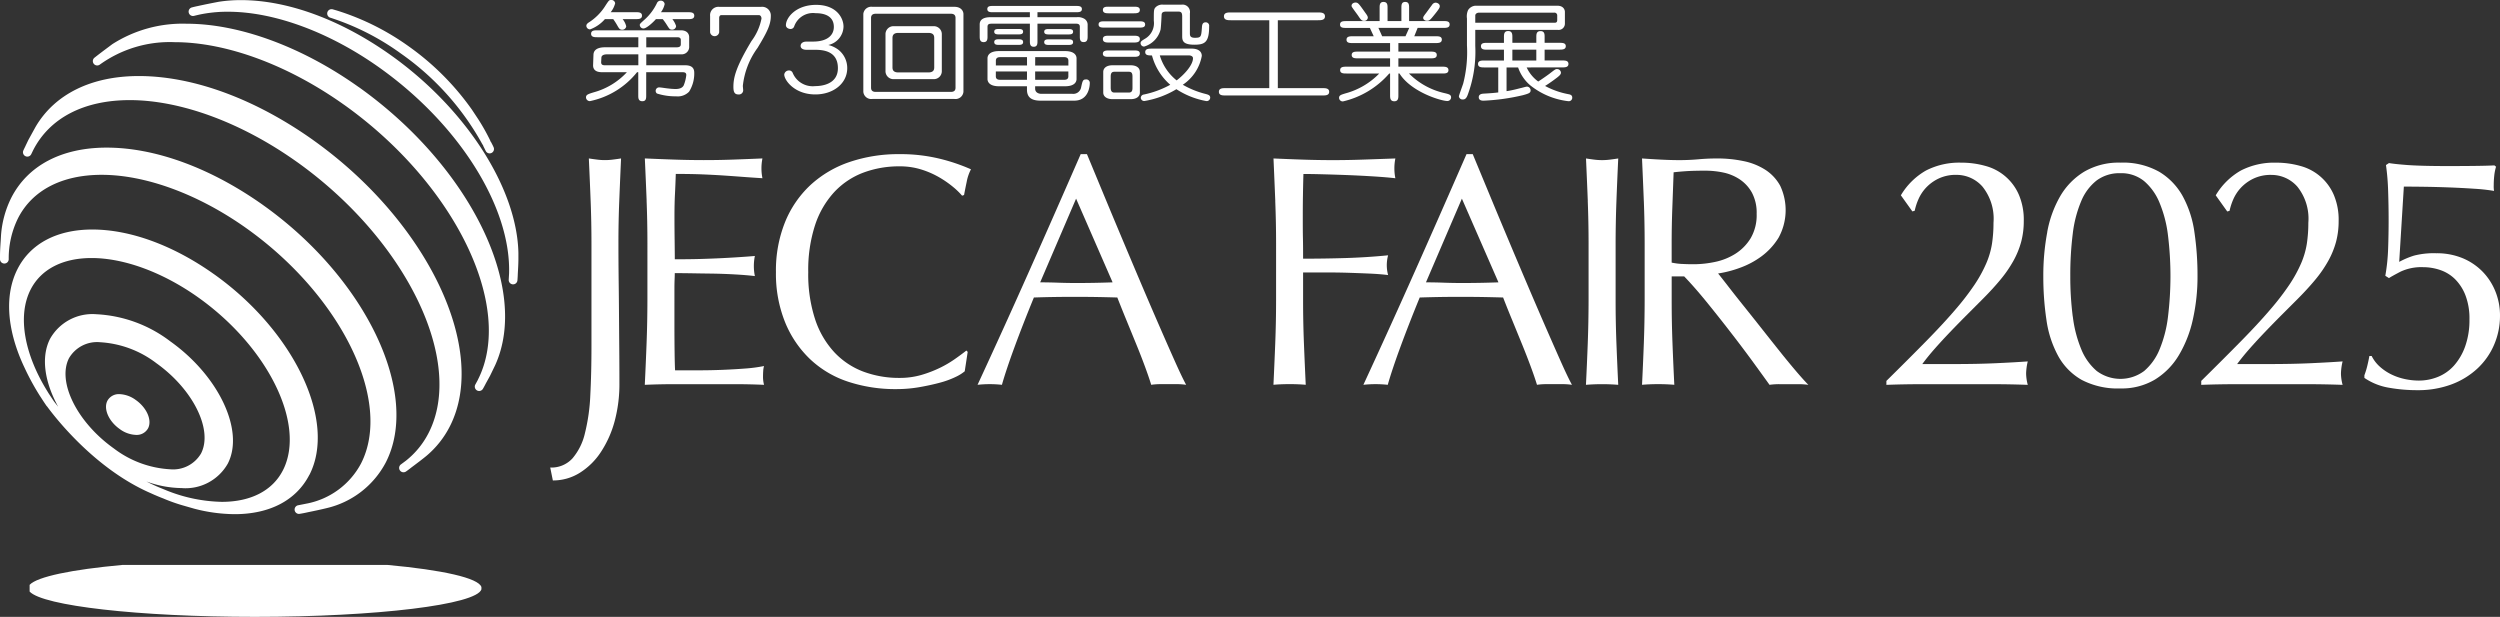
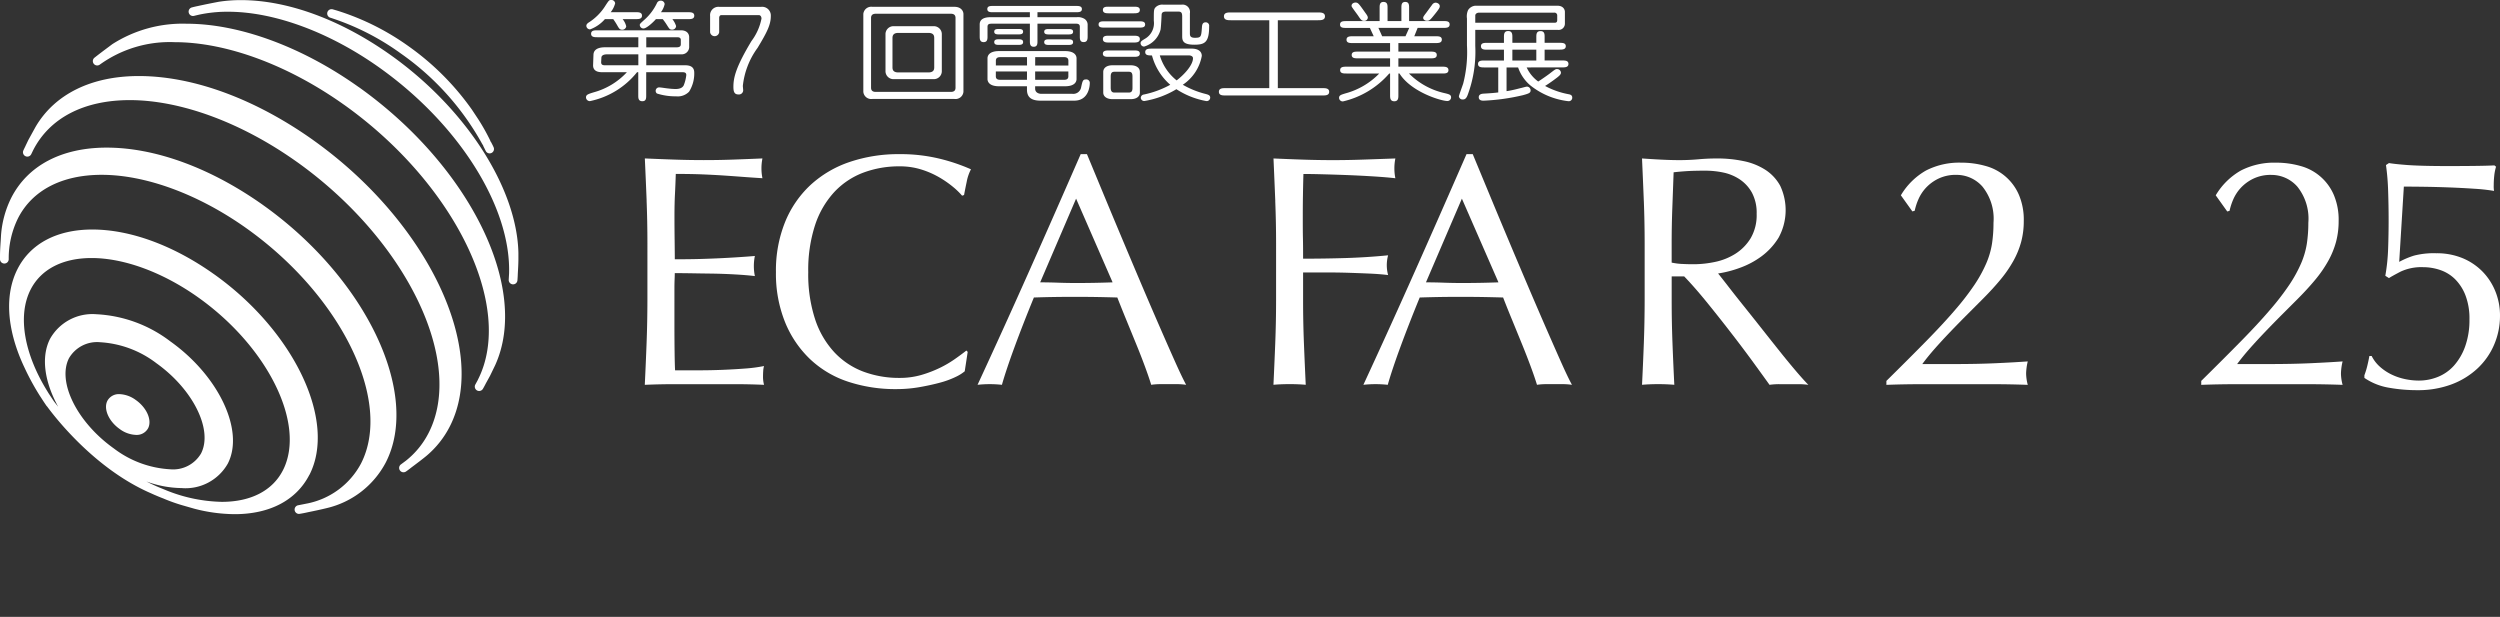
<svg xmlns="http://www.w3.org/2000/svg" width="244.664" height="60.37" viewBox="0 0 244.664 60.37">
  <rect x="0" y="0" width="244.664" height="60.37" fill="#333333" stroke="none" />
  <defs>
    <clipPath id="clip-path">
      <rect id="長方形_3502" data-name="長方形 3502" width="244.664" height="60.37" fill="none" />
    </clipPath>
  </defs>
  <g id="ロゴ" transform="translate(-7 11)">
    <g id="グループ_13716" data-name="グループ 13716" transform="translate(7 -11)" clip-path="url(#clip-path)">
      <path id="パス_20395" data-name="パス 20395" d="M405.072,36.671a7.733,7.733,0,0,1,2.223-.242,6.585,6.585,0,0,1,2.58.486,5.871,5.871,0,0,1,1.963,1.331,5.948,5.948,0,0,1,1.249,1.947,6.276,6.276,0,0,1,.439,2.337,7.134,7.134,0,0,1-.584,2.87,6.857,6.857,0,0,1-1.655,2.337,7.642,7.642,0,0,1-2.547,1.541,9.341,9.341,0,0,1-3.293.552,15.794,15.794,0,0,1-2.807-.243,6.051,6.051,0,0,1-2.385-.957v-.26a7.738,7.738,0,0,0,.292-.957q.129-.535.194-.925h.227a3.5,3.5,0,0,0,.795,1.039,4.92,4.92,0,0,0,1.135.763,5.715,5.715,0,0,0,1.331.454,6.574,6.574,0,0,0,1.346.146,4.958,4.958,0,0,0,1.866-.357,4.253,4.253,0,0,0,1.574-1.1,5.7,5.7,0,0,0,1.1-1.882,7.64,7.64,0,0,0,.421-2.661,6.293,6.293,0,0,0-.389-2.337,4.542,4.542,0,0,0-1.022-1.59,3.812,3.812,0,0,0-1.445-.891A5.2,5.2,0,0,0,406,37.792a4.79,4.79,0,0,0-2.206.438q-.845.439-1.135.632l-.357-.227a18.8,18.8,0,0,0,.276-2.677q.049-1.41.048-2.807,0-1.362-.048-2.806a23.18,23.18,0,0,0-.211-2.548l.293-.194c.367.065.972.129,1.817.194q1.427.1,3.958.1,1.558,0,2.759-.017c.8-.01,1.394-.028,1.784-.049l.162.129a4.56,4.56,0,0,0-.178.893,8.846,8.846,0,0,0-.05.925,2.527,2.527,0,0,0,.033.551,17.839,17.839,0,0,0-1.9-.21q-1.185-.082-2.482-.131t-2.5-.065q-1.2-.016-1.947-.016l-.454,7.366a8.062,8.062,0,0,1,1.411-.6" transform="translate(-168.862 -11.645)" fill="#fff" />
      <path id="パス_20396" data-name="パス 20396" d="M13.294,39.158a2.869,2.869,0,0,0-1.6-.578,1.27,1.27,0,0,0-1.185.652c-.4.783.126,2,1.2,2.759a2.85,2.85,0,0,0,1.6.579,1.265,1.265,0,0,0,1.186-.652c.4-.784-.124-2-1.2-2.76M32.326,1.74A24.616,24.616,0,0,1,39.2,5.223a.168.168,0,0,1,.016.012A26.323,26.323,0,0,1,47.2,14.113a.4.4,0,0,0,.073.1.514.514,0,0,0,.036.112l.034.066c.065.128.127.258.19.384a.426.426,0,0,0,.771-.364l-.09-.193-.14-.271a.4.4,0,0,0-.078-.109.452.452,0,0,0-.041-.12,19.991,19.991,0,0,0-1.123-2l-.658-.995a25.917,25.917,0,0,0-6.215-6.208A24.812,24.812,0,0,0,35.985,2.2l-.377-.171c-.005,0-.057-.024-.063-.027a24.305,24.305,0,0,0-2.6-.971L32.569.923a.462.462,0,0,0-.119-.017.426.426,0,0,0-.125.834M30.282,46.481c2.692-5.253-1.488-14.057-9.319-19.627a.2.2,0,0,0-.019-.012c-3.968-2.82-8.2-4.372-11.909-4.372-3.445,0-6.044,1.368-7.314,3.854s-1.076,5.81.549,9.389l.254.541a24.357,24.357,0,0,0,1.383,2.5L4,38.893H4c.182.288.371.573.569.858.01.012.025.017.035.029.745,1.02,4.652,6.107,10.146,8.492l.274.124h0l.117.052.053.021,0,0c.283.124.567.239.846.345,0,0,.005,0,.008.006a17.234,17.234,0,0,0,1.736.62l1.23.352a15.869,15.869,0,0,0,3.949.535c3.445,0,6.041-1.368,7.313-3.85M6.758,35.053A3.174,3.174,0,0,1,9.79,33.5a10.019,10.019,0,0,1,5.478,2.025.142.142,0,0,0,.02.017c3.605,2.563,5.574,6.53,4.387,8.845a3.17,3.17,0,0,1-3.031,1.548,10.01,10.01,0,0,1-5.5-2.038c-3.606-2.562-5.573-6.53-4.387-8.845M27.682,46.043c-1.018,1.984-3.136,3.077-5.966,3.079a15.273,15.273,0,0,1-5.337-1.085l0,0-.837-.341-.158-.07-.009,0L15.1,47.5c-.26-.113-.515-.241-.769-.371a10.368,10.368,0,0,0,3.436.645,4.75,4.75,0,0,0,4.529-2.4c1.645-3.209-.868-8.561-5.606-11.942l-.024-.017a12.972,12.972,0,0,0-7.236-2.654,4.749,4.749,0,0,0-4.528,2.4c-.917,1.79-.538,4.247.794,6.655-.275-.339-.425-.539-.425-.539l-.553-.835,0-.008C2.338,34.652,1.7,30.881,3,28.341c1.017-1.986,3.135-3.08,5.966-3.08,3.188,0,6.993,1.407,10.442,3.861,6.848,4.868,10.56,12.46,8.276,16.921M50.734,24.77C50.6,18.405,45.585,10.626,38.251,5.41l-.02-.014C33.347,1.93,28.145.019,23.584.019A14.08,14.08,0,0,0,21.4.183C20.789.3,20.027.451,19.352.6h0c-.193.04-.384.084-.571.134a.426.426,0,0,0,.109.839.479.479,0,0,0,.1-.013c.166-.04.351-.084.539-.127h0a13.385,13.385,0,0,1,2.78-.277c4.526,0,9.925,1.993,14.819,5.467l.009.008c7.774,5.526,12.871,13.617,12.684,20.136v.01l-.014.235-.021.376a.429.429,0,0,0,.4.448h.029a.424.424,0,0,0,.423-.39c.02-.217.03-.434.038-.656v-.01c.028-.459.054-.948.058-1.357ZM25.765,20.089c-5.111-3.632-10.553-5.635-15.326-5.635-4.4,0-7.711,1.742-9.331,4.9A9.816,9.816,0,0,0,.1,23.041l-.031.531C.036,24.066,0,24.608,0,25.051l0,.322a.426.426,0,0,0,.853,0,8.878,8.878,0,0,1,.917-4.021c1.4-2.731,4.3-4.235,8.18-4.235,4.328,0,9.494,1.908,14.172,5.236,9.3,6.612,14.325,16.937,11.208,23.018a7.647,7.647,0,0,1-5.319,3.921h-.006l-.258.052-.575.113a.427.427,0,0,0,.082.845.45.45,0,0,0,.066-.006c.3-.046.587-.106.875-.171.528-.107,1.205-.248,1.76-.386a8.8,8.8,0,0,0,5.8-4.472c3.447-6.729-1.932-18.022-11.992-25.177M35.108,8.533c-.008,0-.014-.01-.021-.015C29.556,4.586,23.422,2.33,18.259,2.33a12.759,12.759,0,0,0-7.267,2l-.364.272c-.448.334-.952.711-1.381,1.052a.427.427,0,0,0,.267.761.438.438,0,0,0,.263-.091,11.716,11.716,0,0,1,7.309-2.189c5.065,0,11.106,2.231,16.574,6.118l.019.012c10.853,7.727,16.72,19.8,13.084,26.918a.013.013,0,0,1,0,.009l-.245.45a.427.427,0,0,0,.373.631.433.433,0,0,0,.371-.212c.087-.153.174-.309.254-.467l0-.005.446-.811.5-1.034c3.41-7.5-2.452-19.452-13.349-27.212m-4.453,5.192C24.962,9.677,18.9,7.45,13.586,7.45c-4.637,0-8.225,1.764-10.107,4.976l-.7,1.272-.3.626,0,.009c-.067.131-.133.265-.192.4a.424.424,0,0,0,.207.561.407.407,0,0,0,.183.042.426.426,0,0,0,.382-.242l.19-.392C4.865,11.545,8.224,9.806,12.7,9.806c4.987,0,10.939,2.2,16.325,6.026l.009.005c10.713,7.62,16.505,19.532,12.907,26.55a8.207,8.207,0,0,1-2.192,2.689l-.007.006-.227.169-.284.211a.427.427,0,0,0,.259.767.453.453,0,0,0,.243-.075c.177-.125.351-.254.519-.39.528-.394,1.078-.807,1.509-1.165a9.237,9.237,0,0,0,2.256-2.849c3.834-7.486-2.159-20.059-13.364-28.028" transform="translate(0 -0.008)" fill="#fff" />
-       <path id="パス_20397" data-name="パス 20397" d="M14.072,95.638c-4.916.449-8.318,1.146-9.058,1.946v.658c1.289,1.395,10.666,2.476,22.04,2.476,11.962,0,21.715-1.2,22.176-2.694V97.8c-.275-.89-3.836-1.674-9.193-2.164Z" transform="translate(-2.115 -40.348)" fill="#fff" />
-       <path id="パス_20398" data-name="パス 20398" d="M95.315,56.187a5.79,5.79,0,0,0,1.226-2.456,18.548,18.548,0,0,0,.531-3.742q.114-2.164.113-4.822V35.174q0-2.128-.08-4.176t-.177-4.177q.417.065.805.112a5.915,5.915,0,0,0,1.548,0q.387-.047.8-.112-.095,2.128-.177,4.177t-.08,4.176q0,1.452.016,3c.01,1.034.022,1.652.033,3.048s.02,2.742.031,4.036.016,2.479.016,3.561a13.968,13.968,0,0,1-.467,3.72,10.372,10.372,0,0,1-1.337,3,6.778,6.778,0,0,1-2.081,2.052,4.914,4.914,0,0,1-2.629.743l-.257-1.263a2.784,2.784,0,0,0,2.16-.879" transform="translate(-39.301 -11.315)" fill="#fff" />
      <path id="パス_20399" data-name="パス 20399" d="M109.337,30.948q-.082-2.062-.177-4.128,1.451.064,2.885.113t2.885.05q1.451,0,2.87-.05t2.87-.113a4.87,4.87,0,0,0,0,1.936c-.689-.043-1.316-.086-1.887-.129s-1.172-.087-1.807-.13-1.327-.08-2.079-.112-1.655-.049-2.708-.049q-.032,1.032-.08,1.968t-.049,2.129q0,1.257.017,2.451c.009.8.016,1.4.016,1.806.945,0,1.8-.01,2.547-.032s1.441-.049,2.064-.08,1.2-.064,1.725-.1,1.026-.069,1.5-.113a5,5,0,0,0-.1,1,4.822,4.822,0,0,0,.1.968q-.842-.1-1.951-.162t-2.225-.08q-1.115-.014-2.1-.032c-.657-.01-1.176-.014-1.564-.014,0,.191-.006.4-.016.628s-.017.511-.017.854V42.72q0,1.839.017,3.032c.009.8.026,1.4.047,1.805h2.258q1.224,0,2.4-.048t2.225-.129a14.582,14.582,0,0,0,1.821-.242,2.339,2.339,0,0,0-.08.5c-.012.184-.017.349-.017.5a3.009,3.009,0,0,0,.1.838q-1.451-.063-2.885-.064h-5.852q-1.45,0-2.934.064.1-2.061.177-4.11t.08-4.175V35.141q0-2.13-.08-4.193" transform="translate(-46.053 -11.315)" fill="#fff" />
      <path id="パス_20400" data-name="パス 20400" d="M148.913,47.912a8.72,8.72,0,0,1-1.515.55q-.889.241-1.983.434a13.059,13.059,0,0,1-2.289.194,14.741,14.741,0,0,1-4.709-.725,9.932,9.932,0,0,1-3.723-2.209,10.378,10.378,0,0,1-2.451-3.628,12.659,12.659,0,0,1-.888-4.884,12.669,12.669,0,0,1,.888-4.887,10.2,10.2,0,0,1,2.481-3.63,10.716,10.716,0,0,1,3.822-2.258,14.856,14.856,0,0,1,4.9-.773,16.175,16.175,0,0,1,3.886.435,18.2,18.2,0,0,1,3.11,1.048,4.317,4.317,0,0,0-.419,1.226q-.163.773-.257,1.29l-.194.065a7.087,7.087,0,0,0-.9-.871,9.89,9.89,0,0,0-1.355-.935,8.536,8.536,0,0,0-1.741-.757,6.99,6.99,0,0,0-2.129-.308,9.959,9.959,0,0,0-3.531.613,7.523,7.523,0,0,0-2.837,1.887,8.812,8.812,0,0,0-1.886,3.226,14.134,14.134,0,0,0-.676,4.629,14.134,14.134,0,0,0,.676,4.628,8.787,8.787,0,0,0,1.886,3.222,7.526,7.526,0,0,0,2.837,1.888,9.972,9.972,0,0,0,3.531.612,7.565,7.565,0,0,0,2.145-.291,11.553,11.553,0,0,0,1.806-.693,10.5,10.5,0,0,0,1.483-.872c.441-.309.81-.583,1.112-.822l.128.131-.29,1.9a4.133,4.133,0,0,1-.919.564" transform="translate(-55.417 -11.01)" fill="#fff" />
      <path id="パス_20401" data-name="パス 20401" d="M185.9,48.669a6.187,6.187,0,0,0-.855-.064h-1.709a6.164,6.164,0,0,0-.854.064q-.226-.74-.612-1.788t-.855-2.193q-.467-1.146-.95-2.322t-.9-2.241c-.689-.02-1.386-.037-2.1-.049s-1.418-.015-2.126-.015q-1,0-1.968.015T171,40.125q-1.033,2.515-1.871,4.788t-1.257,3.756a11.115,11.115,0,0,0-2.385,0q2.611-5.641,5.094-11.22t5-11.353h.612q.775,1.87,1.678,4.047t1.838,4.4q.935,2.226,1.868,4.419t1.757,4.079q.821,1.884,1.485,3.369t1.079,2.256M171.615,38.642q.839,0,1.742.033c.6.021,1.182.032,1.741.032.6,0,1.2-.005,1.806-.016s1.2-.028,1.8-.049L175.13,30.45Z" transform="translate(-69.818 -11.01)" fill="#fff" />
      <path id="パス_20402" data-name="パス 20402" d="M215.758,31q-.082-2.048-.176-4.177,1.45.065,2.885.113t2.885.05q1.452,0,2.933-.05t3.224-.113a4.927,4.927,0,0,0,0,1.936q-.869-.1-2.095-.177t-2.5-.129q-1.275-.049-2.452-.08t-1.951-.033q-.032,1.13-.047,2.16c-.012.69-.015,1.377-.015,2.065,0,.754,0,1.447.015,2.081s.015,1.3.015,1.984q2.131,0,4.209-.064T226.8,36.3a3.672,3.672,0,0,0,0,1.933q-.806-.1-1.821-.144t-2.114-.08q-1.094-.032-2.224-.032h-2.162v2.743q0,2.125.082,4.19t.177,4.062q-.741-.064-1.582-.064t-1.578.064q.095-2,.176-4.062t.082-4.19V35.174q0-2.127-.082-4.176" transform="translate(-90.951 -11.315)" fill="#fff" />
      <path id="パス_20403" data-name="パス 20403" d="M251.206,48.669a6.2,6.2,0,0,0-.855-.064h-1.709a6.129,6.129,0,0,0-.853.064c-.152-.493-.355-1.09-.614-1.788s-.543-1.43-.854-2.193l-.949-2.322q-.487-1.176-.9-2.241c-.689-.02-1.387-.037-2.1-.049s-1.418-.015-2.128-.015q-1,0-1.966.015c-.643.012-1.3.028-1.967.049q-1.032,2.515-1.87,4.788t-1.257,3.756a11.126,11.126,0,0,0-2.386,0q2.611-5.641,5.093-11.22t5-11.353h.61q.776,1.87,1.678,4.047t1.838,4.4q.935,2.226,1.87,4.419t1.757,4.079q.823,1.884,1.484,3.369t1.081,2.256M236.922,38.642q.839,0,1.742.033c.6.021,1.183.032,1.739.032q.905,0,1.807-.016t1.807-.049l-3.579-8.192Z" transform="translate(-97.37 -11.01)" fill="#fff" />
-       <path id="パス_20404" data-name="パス 20404" d="M268.663,31q-.081-2.048-.177-4.177c.279.043.548.082.8.113a6.056,6.056,0,0,0,1.549,0c.258-.032.527-.07.806-.113q-.1,2.129-.177,4.177t-.08,4.176v5.549q0,2.125.08,4.19t.177,4.062c-.5-.043-1.022-.064-1.582-.064s-1.083.021-1.578.064q.1-2,.177-4.062t.08-4.19V35.174q0-2.127-.08-4.176" transform="translate(-113.271 -11.315)" fill="#fff" />
      <path id="パス_20405" data-name="パス 20405" d="M278.144,31q-.082-2.048-.177-4.177c.622.044,1.235.082,1.836.112s1.215.051,1.839.051,1.237-.028,1.838-.082,1.213-.082,1.838-.082a12.508,12.508,0,0,1,2.579.258,6.283,6.283,0,0,1,2.144.855,4.332,4.332,0,0,1,1.451,1.564,5.6,5.6,0,0,1-.162,5.08,6.483,6.483,0,0,1-1.692,1.838,8.252,8.252,0,0,1-2.145,1.128,10.756,10.756,0,0,1-2.08.534q.389.482,1.063,1.353t1.517,1.919q.839,1.048,1.742,2.192t1.741,2.193q.837,1.048,1.579,1.918t1.193,1.322a7.437,7.437,0,0,0-.967-.064h-1.9a6.736,6.736,0,0,0-.935.064q-.484-.676-1.468-2.031t-2.176-2.9q-1.192-1.548-2.434-3.079t-2.273-2.6h-1.225v2.355q0,2.126.079,4.19t.178,4.062q-.743-.063-1.581-.064c-.559,0-1.084.022-1.578.064q.1-2,.177-4.062t.08-4.19V35.174q0-2.127-.08-4.176m3.707,6.144c.356.023.747.032,1.178.032a10.132,10.132,0,0,0,2.079-.225,6,6,0,0,0,1.982-.79,4.674,4.674,0,0,0,1.5-1.516,4.465,4.465,0,0,0,.595-2.4,4.17,4.17,0,0,0-.467-2.081,3.743,3.743,0,0,0-1.209-1.306,4.635,4.635,0,0,0-1.612-.661,8.583,8.583,0,0,0-1.71-.177c-.75,0-1.375.015-1.87.047s-.914.071-1.258.113q-.063,1.775-.128,3.516t-.064,3.483v1.838a6.469,6.469,0,0,0,.982.13" transform="translate(-117.27 -11.315)" fill="#fff" />
      <path id="パス_20406" data-name="パス 20406" d="M323.2,28.31a7.108,7.108,0,0,1,3.45-.774,8.62,8.62,0,0,1,2.387.323,4.942,4.942,0,0,1,3.257,2.806,6.21,6.21,0,0,1,.484,2.581,7.782,7.782,0,0,1-.257,2.048,8.257,8.257,0,0,1-.759,1.855,12.032,12.032,0,0,1-1.256,1.824q-.758.919-1.79,1.952L327.3,42.343q-.807.807-1.629,1.661c-.547.572-1.07,1.134-1.564,1.693s-.914,1.076-1.259,1.549h3.064q2.324,0,4.113-.082t3.144-.177a5.514,5.514,0,0,0-.161,1.194,4.617,4.617,0,0,0,.161,1.1q-1.741-.064-3.451-.065H322.8q-1.726,0-3.466.065v-.386q2.258-2.226,3.919-3.918t2.822-3.05a25.289,25.289,0,0,0,1.886-2.449,13.111,13.111,0,0,0,1.144-2.082,7.975,7.975,0,0,0,.565-1.936,13.718,13.718,0,0,0,.146-2.048,5.005,5.005,0,0,0-1.081-3.533A3.374,3.374,0,0,0,326.2,28.73a3.916,3.916,0,0,0-1.773.369,4.108,4.108,0,0,0-1.226.9,4.033,4.033,0,0,0-.743,1.144,5.822,5.822,0,0,0-.354,1.1l-.227.065L320.75,30.73a6.73,6.73,0,0,1,2.451-2.42" transform="translate(-134.721 -11.617)" fill="#fff" />
-       <path id="パス_20407" data-name="パス 20407" d="M346.281,34.325a10.85,10.85,0,0,1,1.275-3.517,6.822,6.822,0,0,1,2.337-2.386,6.679,6.679,0,0,1,3.547-.889,7.233,7.233,0,0,1,3.79.889,6.37,6.37,0,0,1,2.306,2.386,10.324,10.324,0,0,1,1.147,3.517,28.879,28.879,0,0,1,.305,4.308,19.137,19.137,0,0,1-.451,4.225,11.709,11.709,0,0,1-1.371,3.515,7,7,0,0,1-2.339,2.387,6.342,6.342,0,0,1-3.386.871,7.6,7.6,0,0,1-3.789-.838,6.019,6.019,0,0,1-2.3-2.339,10.344,10.344,0,0,1-1.146-3.515,28.6,28.6,0,0,1-.309-4.306,22.948,22.948,0,0,1,.388-4.308m2.5,8.274a12.09,12.09,0,0,0,.824,3.192,5.516,5.516,0,0,0,1.514,2.13,3.878,3.878,0,0,0,4.646,0,5.515,5.515,0,0,0,1.513-2.13A12.024,12.024,0,0,0,358.1,42.6a32.837,32.837,0,0,0,0-7.935,12.059,12.059,0,0,0-.824-3.195,5.524,5.524,0,0,0-1.513-2.13,3.528,3.528,0,0,0-2.324-.774,3.745,3.745,0,0,0-2.322.71,5,5,0,0,0-1.514,2.033,11.688,11.688,0,0,0-.824,3.178,32.279,32.279,0,0,0-.241,4.146,30.447,30.447,0,0,0,.241,3.966" transform="translate(-145.927 -11.616)" fill="#fff" />
      <path id="パス_20408" data-name="パス 20408" d="M376.5,28.311a7.108,7.108,0,0,1,3.45-.774,8.62,8.62,0,0,1,2.387.323,4.937,4.937,0,0,1,3.257,2.806,6.208,6.208,0,0,1,.484,2.581,7.783,7.783,0,0,1-.257,2.048,8.253,8.253,0,0,1-.759,1.854,12.066,12.066,0,0,1-1.256,1.825q-.758.918-1.79,1.951l-1.419,1.419q-.807.806-1.629,1.661c-.547.572-1.07,1.134-1.564,1.693s-.914,1.075-1.259,1.548h3.064q2.324,0,4.113-.082t3.144-.177a5.514,5.514,0,0,0-.161,1.194,4.613,4.613,0,0,0,.161,1.1q-1.741-.063-3.451-.065h-6.918q-1.726,0-3.466.065v-.386q2.258-2.226,3.919-3.917t2.822-3.05a25.29,25.29,0,0,0,1.886-2.45,13.113,13.113,0,0,0,1.144-2.082,7.959,7.959,0,0,0,.565-1.936,13.714,13.714,0,0,0,.146-2.048,5,5,0,0,0-1.08-3.533,3.373,3.373,0,0,0-2.533-1.145,3.915,3.915,0,0,0-1.773.37,4.1,4.1,0,0,0-1.226.9,4.034,4.034,0,0,0-.743,1.145,5.806,5.806,0,0,0-.354,1.1l-.227.065-1.128-1.582a6.73,6.73,0,0,1,2.451-2.42" transform="translate(-157.206 -11.617)" fill="#fff" />
      <path id="パス_20409" data-name="パス 20409" d="M104.324,3.644h-4c-.271,0-.624,0-.624-.339s.342-.339.624-.339h8.161c.695,0,.813.456.813.657v.9a.731.731,0,0,1-.777.794H105.1v1.07h3.8c.6,0,.895.233.895.72a3.325,3.325,0,0,1-.506,1.865,1.537,1.537,0,0,1-1.272.455,5.928,5.928,0,0,1-1.873-.275.338.338,0,0,1,.224-.6c.141,0,.754.1.872.106a6.519,6.519,0,0,0,.718.053c.377,0,.683-.095.812-.371a3.736,3.736,0,0,0,.247-1c0-.275-.247-.275-.424-.275h-3.5V9.323c0,.286,0,.583-.377.583-.4,0-.4-.328-.4-.561V7.066h-.118A7.969,7.969,0,0,1,99.59,9.895a.374.374,0,0,1-.389-.36c0-.265.2-.328.754-.5a6.89,6.89,0,0,0,3.25-1.971h-2.461c-.165,0-.871,0-.848-.7l.036-1.006c.023-.731.906-.731,1.189-.731h3.2ZM101.05,1.875a3.549,3.549,0,0,1-1.449,1,.36.36,0,0,1-.365-.339c0-.117.047-.191.177-.3a5.22,5.22,0,0,0,1.7-1.7c.319-.487.354-.54.554-.54a.372.372,0,0,1,.388.328,2.324,2.324,0,0,1-.436.869h2.438c.283,0,.624,0,.624.339s-.342.339-.624.339h-1.272a1.787,1.787,0,0,1,.353.7.383.383,0,0,1-.4.339c-.236,0-.306-.138-.436-.35a6.538,6.538,0,0,0-.436-.689Zm3.274,3.443h-3.062c-.53,0-.553.265-.553.318l-.024.434c-.012.3.2.318.388.318h3.251Zm1.719-3.443c-.318.36-.93.911-1.213.911a.352.352,0,0,1-.365-.339c0-.106.047-.149.494-.551A5.091,5.091,0,0,0,106.137.318a.4.4,0,0,1,.377-.254A.373.373,0,0,1,106.9.4a2.055,2.055,0,0,1-.365.795h2.638c.271,0,.624,0,.624.339s-.342.339-.624.339h-1.519a2.112,2.112,0,0,1,.365.678.373.373,0,0,1-.388.35c-.236,0-.259-.053-.554-.519a5.529,5.529,0,0,0-.365-.509ZM105.1,4.63h2.98c.094,0,.4,0,.4-.286V3.909c0-.254-.235-.265-.365-.265H105.1Z" transform="translate(-41.852 0)" fill="#fff" />
      <path id="パス_20410" data-name="パス 20410" d="M155.063,1.153c.706,0,.883.477.883.7V9.47a.778.778,0,0,1-.883.7h-8.032a.774.774,0,0,1-.883-.7V1.853a.778.778,0,0,1,.883-.7Zm-7.7.678c-.365,0-.459.2-.459.413V9.067c0,.233.106.413.459.413h7.349c.377,0,.459-.2.459-.413V2.244c0-.233-.106-.413-.459-.413Zm5.63,1.219a.781.781,0,0,1,.836.816V7.415a.781.781,0,0,1-.836.816h-3.839a.781.781,0,0,1-.836-.816V3.866a.781.781,0,0,1,.836-.816Zm-3.427.657c-.565,0-.565.36-.565.53V7.054c0,.169,0,.519.565.519h2.956c.565,0,.565-.35.565-.519V4.237c0-.18,0-.53-.565-.53Z" transform="translate(-61.658 -0.486)" fill="#fff" />
      <path id="パス_20411" data-name="パス 20411" d="M171.5,2.109h3.828a1.215,1.215,0,0,1,.765.158.678.678,0,0,1,.318.541V3.973c0,.254-.012.572-.388.572s-.377-.307-.377-.572V3.041c0-.3-.247-.3-.436-.3H171.5V4.45c0,.243,0,.551-.365.551s-.377-.3-.377-.551V2.744h-3.71c-.2,0-.436,0-.436.3v.932c0,.254,0,.572-.377.572s-.388-.307-.388-.572V2.808c0-.7.848-.7,1.083-.7h3.827V1.622h-3.6c-.247,0-.565,0-.565-.308s.306-.307.565-.307h8.126c.259,0,.565.01.565.307s-.306.308-.565.308H171.5ZM171.273,9.1c0,.392.354.508.612.508h3.039a.777.777,0,0,0,.848-.635c.141-.646.176-.774.483-.774a.336.336,0,0,1,.365.371c0,.2-.071,1.706-1.519,1.706h-3.309c-.9,0-1.319-.35-1.319-1.07V8.868h-2.732c-1.083,0-1.131-.572-1.131-.71V6.134c0-.127.036-.71,1.131-.71h6.453c1.083,0,1.131.572,1.131.71V8.158c0,.117-.024.71-1.131.71h-2.921Zm-3.509-5.308c-.224,0-.495,0-.495-.265s.259-.265.495-.265H169.6c.224,0,.494,0,.494.265s-.271.265-.494.265Zm.012,1.027c-.235,0-.506,0-.506-.276s.271-.275.506-.275h1.814c.224,0,.506,0,.506.275s-.271.276-.506.276Zm2.7,1.2h-2.6c-.141,0-.447,0-.447.35v.466h3.05Zm0,1.4h-3.05v.476c0,.339.306.339.447.339h2.6Zm.8-.583h3.25V6.368c0-.35-.306-.35-.447-.35h-2.8Zm0,1.4h2.8c.142,0,.447,0,.447-.339V7.417h-3.25Zm3.215-4.969c.224,0,.495,0,.495.265s-.271.265-.495.265h-1.825c-.224,0-.506,0-.506-.265s.271-.265.506-.265Zm-1.825,1.557c-.224,0-.506,0-.506-.276s.283-.275.506-.275h1.814c.224,0,.506,0,.506.275s-.271.276-.506.276Z" transform="translate(-69.968 -0.425)" fill="#fff" />
      <path id="パス_20412" data-name="パス 20412" d="M189.948,2.418c.247,0,.577,0,.577.308s-.318.307-.577.307h-3.4c-.259,0-.577,0-.577-.307s.318-.308.577-.308Zm-.53-1.43c.259,0,.589,0,.589.318s-.319.328-.589.328h-2.426c-.259,0-.6,0-.6-.328s.33-.318.6-.318Zm-.024,2.84c.271,0,.613,0,.613.328s-.33.339-.613.339h-2.379c-.271,0-.624,0-.624-.339s.342-.328.624-.328Zm.035,1.441c.259,0,.578,0,.578.307s-.319.318-.578.318H186.98c-.259,0-.589,0-.589-.307s.33-.318.589-.318Zm-.318,1.451c.483,0,.9.191.9.657V9.39c0,.413-.365.646-.9.646h-1.778c-.506,0-.906-.222-.906-.646V7.377c0-.382.318-.657.906-.657Zm-.176,2.67c.318,0,.353-.234.353-.477V7.832c0-.329-.083-.477-.353-.477H187.51c-.306,0-.353.223-.353.477v1.08c0,.3.094.477.353.477Zm5.217-7.437c0-.35-.071-.487-.388-.487h-1.142c-.271,0-.471.042-.483.307-.012.234-.059,1.261-.106,1.473a2.35,2.35,0,0,1-1.6,1.642.339.339,0,0,1-.353-.328c0-.169.106-.233.412-.424a1.759,1.759,0,0,0,.883-1.78c0-1.027,0-1.134.188-1.324a.919.919,0,0,1,.73-.244h1.79a.728.728,0,0,1,.824.848V3.574c0,.212,0,.456.483.456.624,0,.624-.106.694-1.006.012-.212.036-.509.365-.509a.337.337,0,0,1,.342.392c0,1.568-.424,1.8-1.449,1.8-1.119,0-1.189-.4-1.189-.837Zm.919,3.136c.589,0,1,.234,1,.72a4.324,4.324,0,0,1-1.86,2.818,8.657,8.657,0,0,0,2.237.9c.271.074.447.127.447.371a.349.349,0,0,1-.365.328,7.926,7.926,0,0,1-2.944-1.165,8.843,8.843,0,0,1-3.121,1.155A.333.333,0,0,1,190.1,9.9a.338.338,0,0,1,.306-.318,9.257,9.257,0,0,0,2.579-.953,5.766,5.766,0,0,1-1.79-2.871c-.33,0-.66,0-.66-.328s.342-.339.624-.339Zm-3.109.668A4.921,4.921,0,0,0,193.61,8.2c.777-.593,1.6-1.515,1.6-2.172,0-.169-.177-.275-.412-.275Z" transform="translate(-78.457 -0.332)" fill="#fff" />
      <path id="パス_20413" data-name="パス 20413" d="M212.105,9.512h4.357c.294,0,.671,0,.671.36s-.365.36-.671.36h-9.456c-.306,0-.671,0-.671-.36s.365-.36.671-.36h4.263V2.869h-3.733c-.318,0-.706,0-.706-.382s.377-.382.706-.382h8.479c.306,0,.706,0,.706.382s-.388.382-.706.382h-3.91Z" transform="translate(-87.05 -0.888)" fill="#fff" />
      <path id="パス_20414" data-name="パス 20414" d="M234.043,3.687h2.084c.283,0,.612,0,.612.328s-.33.339-.612.339h-3.639v.837h3.144c.271,0,.612,0,.612.329s-.33.328-.612.328h-3.144v.816h4.275c.271,0,.624,0,.624.339s-.342.328-.624.328h-3.239a7.131,7.131,0,0,0,3.51,1.928c.412.1.612.149.612.413a.361.361,0,0,1-.388.35c-.554,0-3.5-.848-4.664-2.691h-.106V9.45c0,.265,0,.6-.4.6s-.412-.318-.412-.6V7.332h-.083a8.547,8.547,0,0,1-4.534,2.733.361.361,0,0,1-.377-.339c0-.254.165-.307.612-.445a7.2,7.2,0,0,0,3.321-1.949H227.4c-.271,0-.612,0-.612-.328s.33-.339.612-.339h4.275V5.848h-3.156c-.258,0-.6,0-.6-.328s.33-.329.6-.329h3.156V4.354h-3.651c-.271,0-.612,0-.612-.328s.33-.339.612-.339h2.049l-.376-.816h-2.308c-.294,0-.612,0-.612-.328s.306-.339.612-.339h3.262V.922c0-.265,0-.593.377-.593.4,0,.4.317.4.593V2.2h1.355V.9c0-.254,0-.572.377-.572s.377.317.377.572V2.2h3.344c.294,0,.624,0,.624.329s-.318.339-.624.339h-2.508Zm-5.759-3.3c.259,0,.33.1.954.986.177.243.259.36.259.5a.34.34,0,0,1-.365.308c-.247,0-.33-.127-.6-.53-.094-.138-.577-.774-.612-.869-.071-.212.13-.393.365-.393m5.264,2.48h-3.015l.365.816h2.284Zm1.366-.975c0-.1.024-.149.318-.53.082-.116.471-.646.553-.752A.429.429,0,0,1,236.127.4c.177,0,.412.127.412.339,0,.127-.012.223-.66,1.006-.259.318-.365.424-.565.424a.417.417,0,0,1-.353-.138.278.278,0,0,1-.047-.138" transform="translate(-95.634 -0.139)" fill="#fff" />
      <path id="パス_20415" data-name="パス 20415" d="M248.57,4.9a12.123,12.123,0,0,1-.754,4.831c-.13.317-.259.413-.46.413a.357.357,0,0,1-.388-.3c0-.106.365-1.07.424-1.271a12.348,12.348,0,0,0,.365-3.729V2.22a1.5,1.5,0,0,1,.106-.816.937.937,0,0,1,.695-.435H256.6c.671,0,.742.487.742.594V2.708a.614.614,0,0,1-.695.625H248.57Zm0-2.267h7.784c.165,0,.236-.084.236-.265V1.913a.267.267,0,0,0-.306-.265h-7.337c-.235,0-.376.138-.376.276ZM253.6,7.009a3.541,3.541,0,0,0,1.13,1.378c.342-.212,1.072-.731,1.119-.774.518-.4.577-.445.706-.445a.377.377,0,0,1,.4.35c0,.212-.224.371-.695.72-.318.233-.648.456-.86.583a7.916,7.916,0,0,0,2.343.816c.212.042.318.138.318.328a.34.34,0,0,1-.365.349,7.273,7.273,0,0,1-3.733-1.546,3.961,3.961,0,0,1-1.2-1.759h-1.131v2.32c.612-.084,1.26-.275,1.46-.317.059-.01.447-.127.542-.127a.375.375,0,0,1,.353.36c0,.254-.165.318-.742.477a20.463,20.463,0,0,1-3.851.54c-.13,0-.483,0-.483-.339,0-.318.342-.339.471-.35.742-.042,1.1-.075,1.437-.117V7.009h-1.342c-.283,0-.636,0-.636-.339s.353-.339.636-.339h1.9V5.271h-1.637c-.283,0-.612,0-.612-.339s.342-.328.612-.328h1.637V4.063c0-.286,0-.615.412-.615s.412.339.412.615V4.6h2.344V4.053c0-.275,0-.6.412-.6s.4.339.4.6V4.6h1.46c.271,0,.612,0,.612.328s-.341.339-.612.339h-1.46v1.06h1.708c.283,0,.624,0,.624.339s-.354.339-.624.339Zm-1.4-.678h2.344V5.271H252.2Z" transform="translate(-104.192 -0.409)" fill="#fff" />
      <path id="パス_20416" data-name="パス 20416" d="M120.21,2.054a.816.816,0,0,1,.878-.9h4.128a.851.851,0,0,1,.936.893c0,.841-.352,1.564-1.3,3.128a7.641,7.641,0,0,0-1.438,3.713c0,.064.034.383.034.447a.418.418,0,0,1-.467.394c-.421,0-.491-.309-.491-.756,0-.915.258-1.957,1.766-4.468a5.379,5.379,0,0,0,.983-2.2c0-.149-.071-.341-.269-.341h-3.649c-.187,0-.223.181-.223.276v1.4a.449.449,0,0,1-.889,0Z" transform="translate(-50.715 -0.485)" fill="#fff" />
-       <path id="パス_20417" data-name="パス 20417" d="M135.577,4.414c1.38,0,2.036-.606,2.036-1.436,0-1.341-1.463-1.341-1.778-1.341a1.952,1.952,0,0,0-2.105,1.3.369.369,0,0,1-.351.245c-.187,0-.456-.117-.456-.372,0-.723.959-1.989,2.959-1.989,1.977,0,2.678,1.266,2.678,2.127a1.89,1.89,0,0,1-1.485,1.8,2.747,2.747,0,0,1,.971.457,2.276,2.276,0,0,1,.878,1.808c0,1.5-1.357,2.574-3.124,2.574-2.059,0-3.041-1.415-3.041-1.947a.46.46,0,0,1,.456-.4.379.379,0,0,1,.374.245,2.118,2.118,0,0,0,2.2,1.287c.538,0,2.222-.127,2.222-1.755,0-1.8-1.661-1.8-2.339-1.8h-.76c-.258,0-.55-.1-.55-.383,0-.245.222-.415.538-.415Z" transform="translate(-56.009 -0.345)" fill="#fff" />
    </g>
  </g>
</svg>